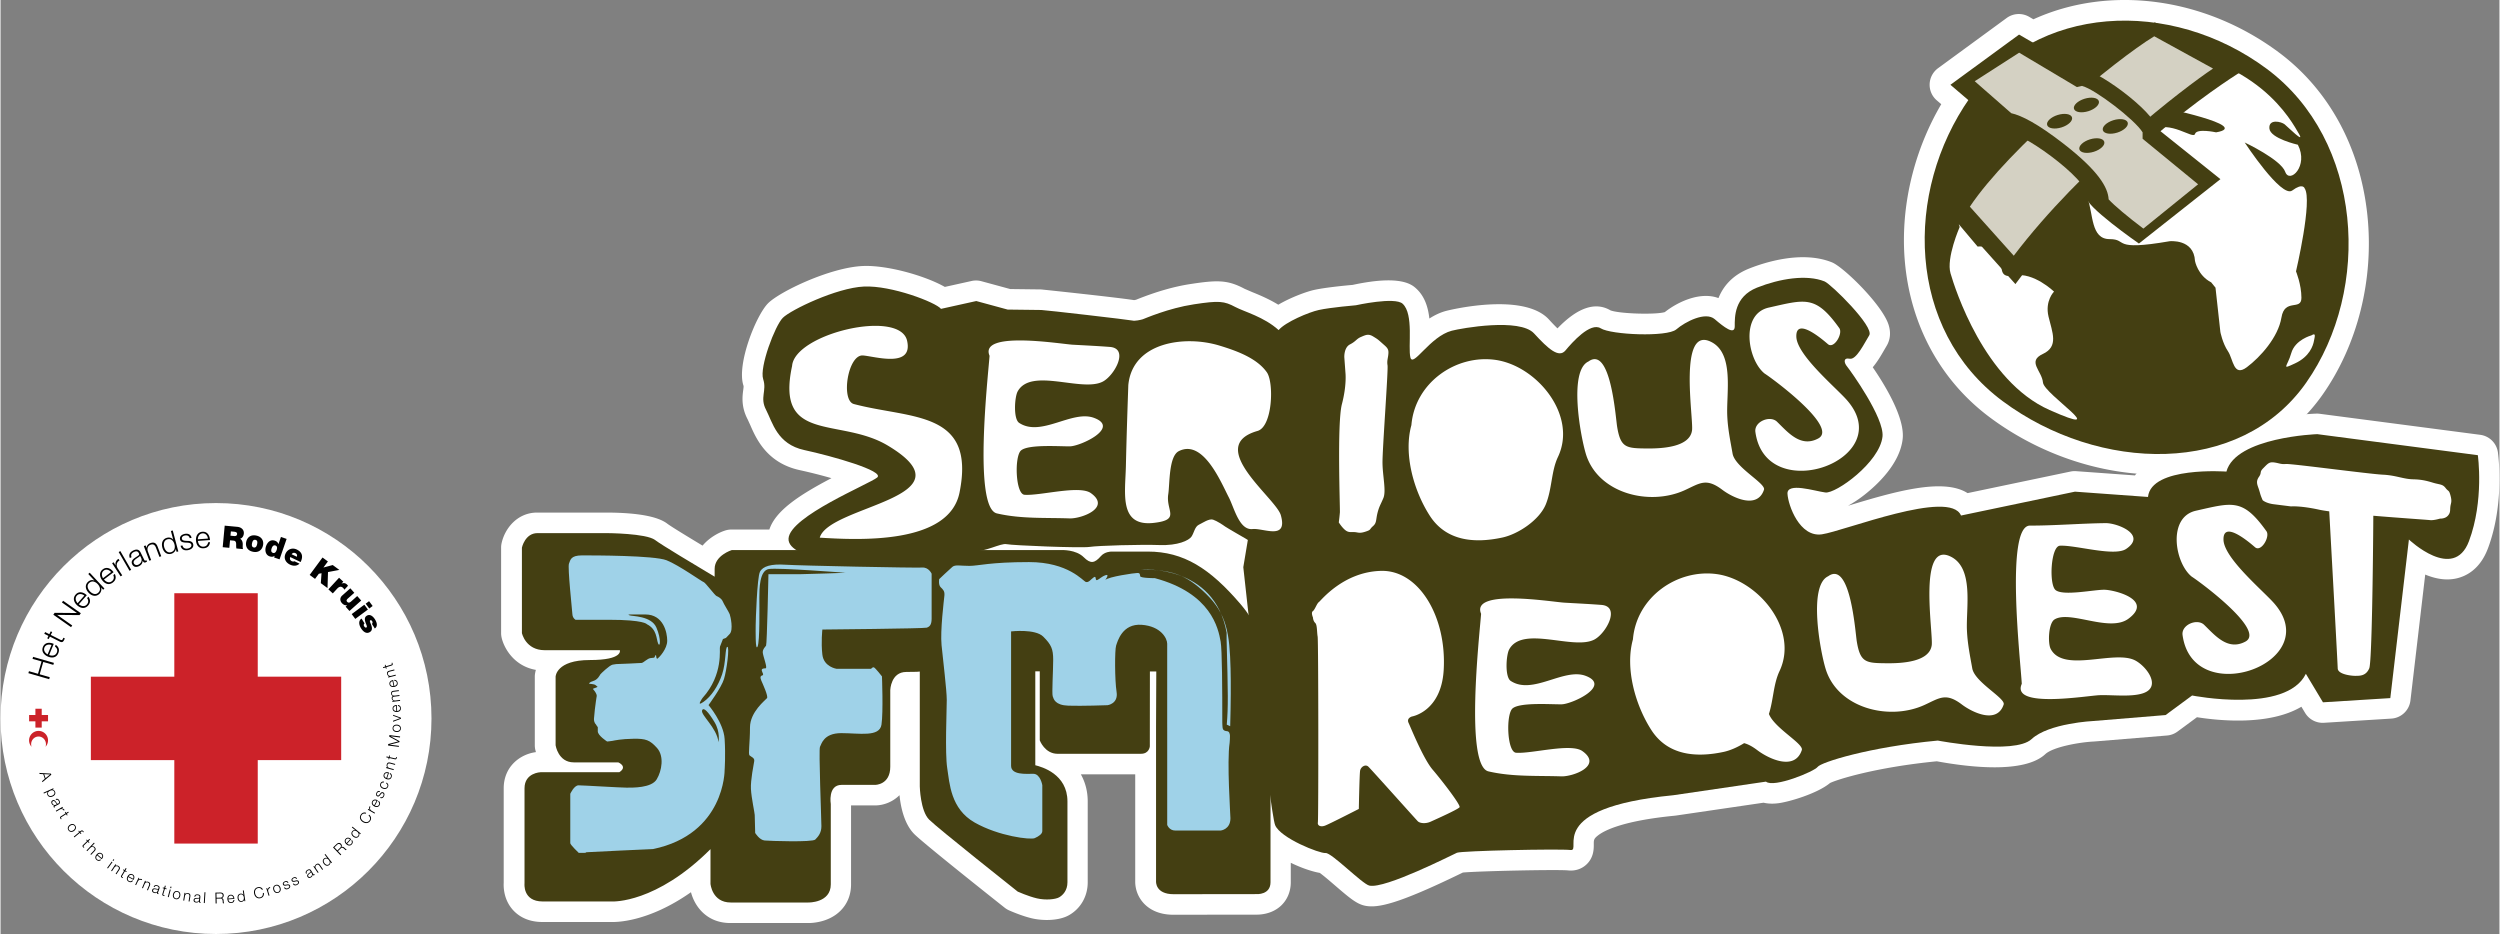
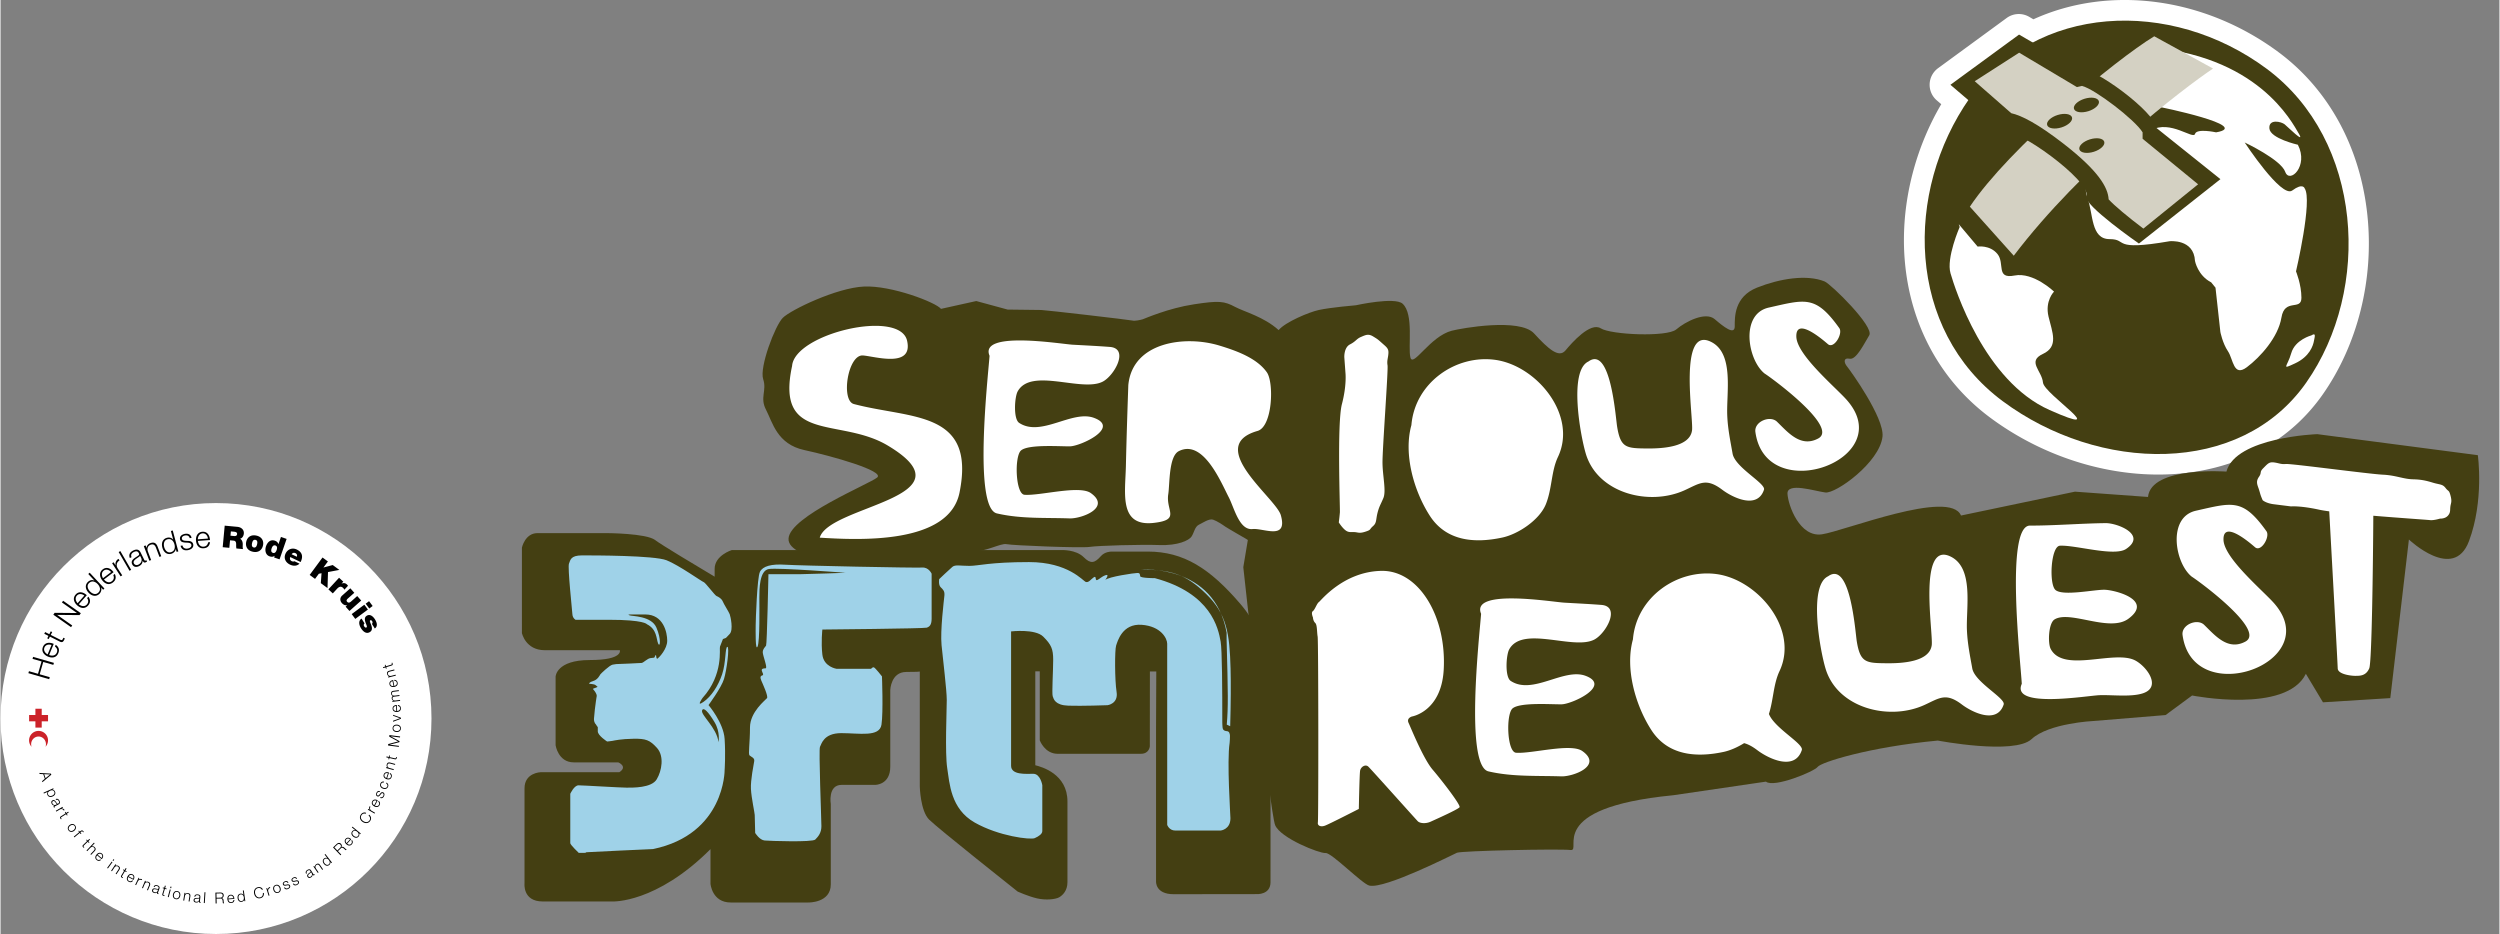
<svg xmlns="http://www.w3.org/2000/svg" width="2500" height="934" viewBox="0 0 545.067 203.727">
  <rect x="0" y="0" width="545.067" height="203.727" fill="#808080" stroke="none" />
  <path d="M93.997 156.727c0-25.954-21.042-46.998-46.998-46.998C21.042 109.729 0 130.772 0 156.727c0 25.96 21.042 46.999 46.999 46.999 25.956 0 46.998-21.039 46.998-46.999z" fill="#fff" />
-   <path fill="#cc2229" d="M56.1 165.799v-.003h18.2v-18.199H56.1v-18.201H37.901V147.6H19.699v18.199h18.202v18.204H56.1v-18.2" />
  <path d="M6.071 146.834l.125-.432 1.971.57.778-2.695-1.97-.568.125-.434 4.537 1.312-.125.435-2.199-.638-.778 2.693 2.198.637-.125.433-4.537-1.313zM10.597 142.874c.565.228 1.365.216 1.671-.525.232-.562.028-1.005-.397-1.324l.158-.384c.647.461.892 1.048.562 1.843-.415 1.002-1.359 1.104-2.258.731-.831-.342-1.495-1.11-1.08-2.112.419-1.017 1.473-1.052 2.346-.654l-1.002 2.425zm.521-2.177c-.589-.221-1.282-.084-1.541.539-.26.629.146 1.205.695 1.504l.846-2.043zM10.638 138.33l.313-.62.312.159-.312.621 2.055 1.037c.242.12.401.156.554-.101.053-.104.103-.217.144-.327l.319.159c-.058.113-.099.226-.154.337-.25.496-.503.583-1.02.316l-2.085-1.052-.268.531-.312-.158.269-.531-.915-.462.187-.372.913.463zM11.51 134.082l.289-.41 4.85.043.009-.008-3.27-2.298.259-.368 3.865 2.716-.289.411-4.851-.045-.008.01 3.27 2.296-.258.368-3.866-2.715zM17.079 131.802c.461.396 1.222.646 1.751.043.401-.456.353-.939.052-1.381l.275-.312c.464.645.504 1.276-.064 1.925-.717.813-1.646.606-2.375-.036-.675-.594-1.054-1.535-.337-2.35.727-.825 1.733-.521 2.432.141l-1.734 1.97zm1.197-1.889c-.485-.398-1.186-.497-1.63.009-.451.513-.252 1.188.169 1.648l1.461-1.657zM22.66 128.373l-.28.262-.442-.475-.01.01c.171.445-.018 1.037-.38 1.377-.76.707-1.695.433-2.354-.274-.657-.706-.867-1.66-.107-2.367.372-.348.911-.498 1.375-.26l.009-.011-1.334-1.432.305-.285 3.218 3.455zm-1.352.916c.648-.603.366-1.361-.117-1.88-.482-.519-1.219-.854-1.868-.247-.581.54-.309 1.309.176 1.826.481.518 1.228.844 1.809.301zM22.563 126.397c.375.48 1.072.874 1.709.387.484-.368.531-.854.323-1.343l.332-.254c.328.725.242 1.354-.442 1.875-.862.657-1.729.271-2.319-.501-.544-.716-.732-1.712.131-2.37.873-.666 1.802-.168 2.355.615l-2.089 1.591zm1.546-1.618c-.396-.486-1.064-.719-1.601-.312-.541.414-.481 1.116-.156 1.65l1.757-1.338zM24.333 122.851l.321-.208.435.673.013-.009c-.122-.574.092-1.099.623-1.41l.228.35c-.655.375-.787 1.123-.402 1.717l.988 1.527-.351.227-1.855-2.867zM25.767 120.413l.36-.21 2.363 4.088-.359.211-2.364-4.089zM28.206 121.718c-.318-.733.032-1.29.733-1.638.54-.266 1.209-.389 1.613.43l.802 1.625c.07.144.183.191.33.117a.389.389 0 0 0 .108-.082l.153.314a1.136 1.136 0 0 1-.23.145c-.379.188-.544.003-.703-.317l-.011.005c-.065.526-.223.886-.809 1.175-.563.275-1.165.227-1.469-.391-.424-.859.397-1.304 1.158-1.797.29-.188.441-.312.274-.65-.247-.505-.672-.45-1.109-.234-.463.229-.702.611-.469 1.115l-.371.183zm2.215-.532l-.011.006c-.005.111-.155.225-.248.292-.58.426-1.371.81-1.075 1.407.185.374.63.442.98.269.568-.28.895-.892.594-1.487l-.24-.487zM31.248 119.115l.391-.148.208.55.013-.002c-.003-.439.326-.861.778-1.03.896-.339 1.347.025 1.634.788l.777 2.055-.39.146-.754-1.992c-.209-.553-.545-.896-1.177-.658-.619.234-.812.846-.588 1.475l.705 1.862-.389.146-1.208-3.192zM38.775 120.279l-.372.099-.167-.626-.013.004c-.058.474-.503.908-.982 1.035-1.003.269-1.698-.416-1.947-1.35-.249-.933.013-1.872 1.017-2.14.492-.132 1.039-.012 1.337.416l.014-.004-.505-1.893.401-.107 1.217 4.566zm-1.624.174c.856-.229.963-1.031.781-1.715-.182-.686-.676-1.326-1.531-1.098-.767.204-.888 1.01-.706 1.693.183.685.689 1.323 1.456 1.12zM41.257 117.39c-.105-.506-.535-.67-1.004-.592-.366.062-.772.277-.699.716.061.364.5.426.793.45l.568.031c.481-.006 1.017.184 1.114.771.123.73-.555 1.135-1.181 1.238-.783.13-1.378-.146-1.582-.958l.411-.067c.125.55.584.769 1.133.676.385-.063.892-.322.812-.793-.065-.393-.453-.461-.841-.49l-.549-.027c-.559-.055-.994-.17-1.089-.743-.114-.687.513-1.06 1.107-1.159.672-.11 1.266.15 1.414.878l-.407.069zM43.056 117.986c.052.604.424 1.315 1.222 1.255.607-.046.91-.426 1.003-.95l.415-.031c-.118.785-.533 1.269-1.393 1.332-1.081.08-1.599-.717-1.671-1.687-.066-.897.321-1.835 1.403-1.916 1.094-.083 1.601.841 1.64 1.802l-2.619.195zm2.177-.514c-.066-.625-.5-1.184-1.173-1.133-.681.052-1.012.672-1.03 1.297l2.203-.164zM48.893 114.656l2.76.259c.823.077 1.492.6 1.409 1.487-.045.488-.316.981-.815 1.113.382.188.585.646.582 1.236-.002.231-.048.793.063 1.022l-1.449-.137a3.414 3.414 0 0 1-.051-.734c.002-.451.007-.924-.565-.978l-.771-.071-.154 1.641-1.448-.137.439-4.701zm1.257 2.191l.757.072c.271.024.644.015.684-.41.028-.295-.122-.481-.675-.534l-.68-.063-.086.935zM55.025 120.345c-1.26-.276-1.644-1.235-1.438-2.167.205-.93.956-1.632 2.215-1.353 1.259.277 1.645 1.229 1.441 2.16-.206.931-.958 1.639-2.218 1.36zm.572-2.589c-.484-.106-.653.353-.731.705-.078.355-.119.849.365.955s.654-.356.733-.713c.078-.355.117-.84-.367-.947zM60.857 122.008l-1.193-.412.123-.354-.013-.006c-.228.154-.495.318-1.101.11-.919-.317-1.05-1.379-.77-2.19.265-.762.877-1.586 1.967-1.21.366.128.642.403.734.745l.014.004.544-1.577 1.237.43-1.542 4.46zm-.9-3.026c-.443-.154-.688.231-.821.612-.133.389-.178.842.266.994.444.152.689-.229.823-.619.131-.379.176-.834-.268-.987zM63.188 121.506c-.139.365-.057.715.312.893.19.093.435.12.602.017l1.104.53c-.562.554-1.358.552-2.062.214-.989-.477-1.455-1.418-.959-2.449.434-.899 1.44-1.318 2.418-.85 1.229.59 1.43 1.53.852 2.733l-2.267-1.088zm1.428-.069a.566.566 0 0 0-.27-.77c-.353-.17-.643-.082-.858.228l1.128.542zM70.229 121.604l1.172.863-.966 1.311.011.007 2.009-.538 1.443 1.064-2.475.467-.107 3.498-1.458-1.078.154-2.168-.587.117-.829 1.121-1.171-.863 2.804-3.801zM73.837 126.021l.924.853-.373.403.009.01c.435-.158.791-.135 1.142.188.098.09.177.19.247.299l-.786.85a1.318 1.318 0 0 0-.321-.413c-.378-.35-.789-.313-1.288.227l-.919.997-.963-.889 2.328-2.525zM76.103 133.268l-.84-.943.326-.29-.008-.011c-.42.047-.787-.097-1.135-.486-.408-.459-.5-1.132.087-1.652l1.76-1.565.872.979-1.346 1.195c-.296.265-.473.482-.217.771.149.166.43.313.841-.05l1.354-1.205.871.978-2.565 2.279zM79.347 131.9l.781 1.052L77.374 135l-.781-1.051 2.754-2.049zm1.079.832l-.782-1.055.738-.547.781 1.051-.737.551zM80.999 136.08a.328.328 0 0 0 .139-.266.45.45 0 0 0-.07-.299c-.098-.157-.243-.314-.435-.196-.083.052-.081.144-.07.222.036.234.276.67.385 1.117.112.445.097.906-.38 1.203-.809.504-1.511-.133-1.95-.84-.429-.688-.621-1.608.12-2.095l.661 1.062a.416.416 0 0 0-.174.295c-.015.088.018.215.103.35.091.146.291.341.459.236.168-.104.159-.232-.073-.805-.382-.938-.327-1.449.173-1.76.736-.46 1.419.213 1.784.799.393.629.689 1.494-.039 1.985l-.633-1.008z" />
  <g>
    <path d="M10.993 168.744l.079.236-1.94 1.633-.078-.229.604-.507-.343-1.019-.786-.037-.077-.228 2.541.151zm-1.474.119l.296.879 1.001-.816-1.297-.063zM11.5 171.94l.079.176-.295.133.002.006c.25-.008.479.15.59.401.213.472-.068.871-.508 1.07-.439.197-.926.145-1.139-.329-.104-.231-.088-.513.099-.692l-.004-.008-.87.393-.086-.188 2.132-.962zm.217.789c-.188-.42-.556-.406-.909-.247-.323.146-.6.438-.418.844.163.362.57.356.895.211.321-.146.595-.447.432-.808zM12.019 174.3c.364-.167.646.002.828.349.139.267.209.6-.195.812l-.804.419c-.07.037-.092.095-.054.168a.203.203 0 0 0 .042.052l-.155.082a.599.599 0 0 1-.075-.113c-.098-.188-.007-.273.151-.355l-.003-.007c-.265-.024-.444-.1-.597-.389-.146-.28-.127-.58.179-.739.425-.223.654.184.911.559.097.144.162.218.33.132.249-.132.217-.344.104-.561-.12-.229-.312-.344-.562-.221l-.1-.188zm.293 1.1l-.003-.004c-.057-.001-.114-.076-.147-.121-.22-.285-.422-.675-.717-.521-.185.098-.214.318-.123.492.147.28.457.438.75.279l.24-.125zM13.522 175.989l.098.164-.346.201.002.007a.632.632 0 0 1 .692.344l-.181.104c-.173-.336-.543-.417-.85-.239l-.784.458-.104-.178 1.473-.861zM14.872 177.226l-.112-.178-.433.274-.16-.251-.147.094.159.251-.985.627c-.248.153-.273.283-.125.52.034.053.072.099.105.151l.15-.096a1.844 1.844 0 0 1-.104-.146c-.072-.132-.015-.189.1-.264l.972-.618.186.295.149-.096-.187-.292.432-.271zM16.044 181.239c-.391.295-.892.319-1.207-.097s-.158-.895.23-1.189c.391-.295.893-.318 1.207.099.317.414.16.89-.23 1.187zm-.85-1.12c-.289.221-.46.6-.218.917.243.318.652.258.942.037s.459-.597.218-.915c-.242-.32-.652-.258-.942-.039zM17.5 181.934l-.216-.261-1.176.981-.133-.159 1.174-.98-.187-.225.135-.112.188.224.118-.101c.225-.189.436-.261.649-.003.037.047.067.085.102.145l-.137.114a.86.86 0 0 0-.085-.13c-.147-.176-.255-.078-.4.038l-.114.098.217.258-.135.113zM19.519 183.133l-.144-.148-.37.354-.207-.216-.126.123.206.214-.842.81c-.213.197-.214.333-.021.531.043.046.088.084.133.131l.129-.123c-.046-.041-.089-.079-.131-.123-.096-.113-.052-.185.045-.277l.83-.797.241.25.126-.12-.24-.252.371-.357zM20.372 183.799l.149.145-.652.688.005.004c.194-.097.458-.04.632.127.348.327.282.611.001.906l-.754.797-.151-.143.733-.773c.201-.214.284-.44.039-.672-.24-.228-.558-.182-.791.056l-.686.724-.151-.145 1.626-1.714zM21.067 186.567c-.192.233-.309.616-.004.875.234.197.476.166.691.011l.159.135c-.317.239-.635.267-.964-.011-.414-.351-.32-.817-.007-1.188.291-.345.756-.544 1.171-.194.421.354.278.861-.045 1.218l-1.001-.846zm.957.579c.195-.247.236-.6-.021-.815-.262-.221-.598-.114-.823.104l.844.711zM24.248 187.929l.169.124-1 1.382-.168-.12.999-1.386zm.384-.528l.169.122-.196.271-.168-.123.195-.27zM25.058 188.51l.174.117-.161.244.004.005c.178-.13.444-.119.646.015.399.266.382.556.158.894l-.607.916-.173-.115.588-.889c.163-.244.206-.482-.075-.668-.276-.182-.581-.083-.771.191l-.55.829-.174-.115.941-1.424zM27.221 189.891l.299.18-.089.149-.298-.18-.59.989c-.07.115-.095.193.029.279.051.029.104.058.159.083l-.092.152c-.054-.033-.108-.057-.162-.09-.239-.141-.273-.271-.123-.52l.6-1.003-.257-.15.092-.151.254.152.263-.44.18.108-.265.442zM27.855 191.308c-.141.27-.174.669.178.856.27.144.499.063.68-.132l.184.099c-.261.298-.564.392-.944.188-.479-.256-.482-.731-.254-1.161.213-.395.629-.688 1.105-.432.484.26.45.784.209 1.199l-1.158-.617zm1.057.369c.141-.282.106-.636-.192-.794-.299-.16-.605.014-.782.271l.974.523zM30.106 191.448l.172.083-.172.361.005.003a.634.634 0 0 1 .765-.104l-.089.188c-.332-.181-.685-.04-.838.279l-.39.82-.188-.09.735-1.54zM31.515 192.104l.192.082-.113.271.004.001c.15-.16.414-.199.637-.106.442.185.479.472.324.849l-.423 1.014-.191-.08.408-.981c.114-.273.111-.514-.2-.645-.305-.128-.586.026-.719.333l-.383.919-.193-.077.657-1.58zM33.396 193.429c.15-.369.474-.438.84-.31.284.101.563.295.411.726l-.301.856c-.026.073-.003.131.075.159a.267.267 0 0 0 .065.008l-.059.165a.6.6 0 0 1-.132-.032c-.2-.069-.192-.192-.132-.36l-.007-.001c-.211.158-.393.228-.701.118-.295-.104-.487-.337-.374-.662.158-.449.604-.312 1.046-.213.168.037.267.05.329-.129.094-.265-.073-.396-.305-.479-.242-.086-.464-.037-.562.223l-.193-.069zm.964.605h-.007c-.041.037-.134.022-.188.013-.355-.058-.77-.207-.88.108-.069.197.062.379.247.443.301.105.632.01.739-.309l.089-.255zM35.896 193.713l.334.101-.051.167-.332-.101-.334 1.103c-.039.13-.043.213.096.265.059.018.115.03.174.043l-.051.17c-.06-.019-.119-.028-.179-.048-.266-.08-.33-.196-.243-.474l.337-1.117-.285-.087.052-.168.284.086.148-.49.199.062-.149.488zM36.917 194.003l.201.057-.442 1.646-.202-.055.443-1.648zm.17-.632l.201.056-.086.32-.202-.053.087-.323zM39.189 195.427c-.106.479-.475.818-.983.705-.511-.113-.697-.58-.592-1.057.108-.479.476-.82.985-.705.51.113.698.578.59 1.057zm-1.371-.307c-.081.354.034.752.426.841.39.086.663-.225.742-.579.08-.354-.033-.754-.425-.841-.39-.089-.663.224-.743.579zM39.851 196.421l.205.032.161-.98c.061-.329.296-.546.623-.492.333.055.392.288.344.579l-.172 1.05.206.035.177-1.084c.066-.4-.037-.675-.511-.75-.237-.039-.485.062-.594.25l-.006-.001.047-.29-.206-.032-.274 1.683zM42.469 195.609c.036-.274.238-.373.496-.348.244.026.436.115.408.396-.021.188-.119.2-.291.201-.453.007-.919-.026-.97.452-.034.341.205.521.518.555.326.035.486-.075.655-.278h.006c-.019.178.002.298.213.321a.617.617 0 0 0 .136 0l.02-.175a.158.158 0 0 1-.066.007c-.083-.008-.118-.059-.109-.138l.096-.901c.048-.453-.269-.58-.567-.612-.389-.038-.688.104-.748.498l.203.022zm.843.615c-.031.333-.332.504-.646.471-.194-.022-.366-.168-.345-.375.035-.333.473-.283.831-.311.058-.002.151-.01.183-.058l.007.001-.03.272zM44.484 194.611l.208.014-.151 2.356-.207-.015.15-2.355zM46.864 194.705l1.082-.021c.391-.009.722.176.73.602.005.297-.146.544-.448.611v.006c.31.033.402.244.423.524.014.161.021.482.122.602l-.249.007c-.058-.092-.062-.269-.069-.367-.026-.329-.061-.696-.486-.672l-.854.019.021 1.047-.227.006-.045-2.364zm.247 1.116l.841-.018c.273-.006.505-.183.5-.47-.007-.289-.182-.468-.52-.46l-.839.017.018.931zM51.001 196.062c-.022-.479-.279-.94-.826-.895-.541.045-.73.516-.694.964.04.483.304.88.843.835.43-.034.635-.276.691-.671l-.208.02c-.044.26-.193.452-.497.477-.398.035-.587-.317-.615-.621l1.306-.109zm-1.322-.066c.008-.312.17-.625.511-.652.335-.027.555.249.59.562l-1.101.09zM53.386 196.55l-.19.025-.045-.318h-.007c-.058.232-.304.422-.55.456-.514.073-.818-.308-.888-.786-.067-.479.118-.928.633-1.002.251-.034.516.058.639.286l.006-.001-.138-.969.207-.028.333 2.337zm-.817-.011c.439-.062.54-.454.49-.806-.05-.351-.256-.697-.695-.633-.393.053-.5.445-.45.797.049.35.263.698.655.642zM57.219 194.038c-.177-.468-.671-.621-1.104-.515-.722.179-.941.835-.787 1.461.154.627.655 1.105 1.377.93.535-.134.804-.58.726-1.157l-.218.054c.059.418-.129.812-.556.918-.604.148-.987-.294-1.11-.796-.123-.5.008-1.072.615-1.222a.715.715 0 0 1 .84.383l.217-.056zM58.463 195.383l.2-.062-.267-.869c-.104-.337.062-.68.428-.77l-.061-.199a.63.63 0 0 0-.494.594h-.005l-.117-.382-.185.057.501 1.631zM59.984 193.036c-.492.175-.62.661-.456 1.122.165.461.571.755 1.063.579s.621-.66.457-1.122-.571-.756-1.064-.579zm.06.166c.376-.135.685.142.807.482.123.343.058.753-.318.887-.377.135-.687-.14-.808-.483-.123-.343-.059-.753.319-.886zM62.8 192.51c-.156-.336-.476-.395-.79-.264-.276.118-.539.372-.405.692.114.267.338.272.616.234l.27-.05c.191-.031.389-.041.466.144.092.219-.125.402-.306.479-.256.107-.504.056-.628-.199l-.191.081c.192.372.515.438.88.283.292-.122.576-.396.432-.737-.115-.274-.397-.307-.631-.247l-.28.051c-.146.021-.366.042-.438-.13-.086-.203.086-.354.258-.427.219-.094.447-.062.556.172l.191-.082zM64.488 191.716c-.122-.225-.35-.243-.564-.139-.167.079-.331.24-.234.44.081.166.301.133.443.104l.276-.063c.231-.07.516-.055.646.215.161.332-.106.619-.393.759-.357.172-.684.125-.895-.234l.188-.094c.138.246.389.288.639.165.175-.083.382-.279.278-.495-.085-.177-.282-.156-.473-.115l-.266.063c-.277.051-.501.058-.628-.204-.151-.312.098-.578.369-.711.307-.148.629-.105.802.223l-.188.086zM66.64 190.591c-.19-.352-.038-.646.297-.847.258-.154.587-.245.822.146l.467.776c.04.066.098.086.169.044a.166.166 0 0 0 .049-.045l.093.149a.563.563 0 0 1-.11.082c-.182.108-.271.022-.363-.129l-.006.004c-.01.264-.073.448-.354.617-.27.162-.57.162-.748-.133-.247-.411.144-.665.502-.941.137-.105.208-.176.109-.337-.145-.241-.354-.197-.562-.069-.222.132-.324.332-.187.574l-.178.109zm1.082-.358l-.005.004c.002.057-.068.117-.112.155-.27.234-.648.46-.477.747.106.178.333.19.5.094.271-.168.409-.483.233-.769l-.139-.231zM68.232 188.996l.172-.118.166.242.007-.004c-.053-.213.058-.455.257-.591.396-.272.657-.146.887.189l.619.906-.172.118-.601-.879c-.167-.244-.371-.372-.649-.183-.273.187-.295.506-.112.785l.562.823-.172.117-.964-1.405zM72.296 188.146l-.152.119-.198-.259-.006.003c.065.23-.055.519-.252.669-.41.318-.864.14-1.159-.243-.295-.382-.356-.865.054-1.184.202-.156.476-.206.697-.067l.005-.004-.6-.774.164-.127 1.447 1.867zm-.715.394c.35-.271.242-.662.026-.94-.217-.281-.567-.479-.919-.209-.312.242-.212.638.003.917.219.28.576.475.89.232zM72.523 184.847l.784-.743c.284-.271.65-.359.945-.051.205.216.26.5.082.754l.004.005c.25-.185.461-.094.667.1.119.112.342.347.497.364l-.181.171c-.104-.027-.225-.155-.299-.223-.241-.228-.513-.475-.812-.169l-.618.589.722.76-.162.155-1.629-1.712zm.935.658l.608-.578c.2-.189.25-.477.054-.686-.199-.208-.449-.221-.693.012l-.609.578.64.674zM75.599 184.019c.228.205.604.338.875.044.207-.224.188-.466.044-.688l.143-.152c.222.328.234.646-.058.962-.369.396-.83.28-1.187-.05-.33-.307-.506-.78-.14-1.179.373-.402.874-.237 1.214.103l-.891.96zm.622-.93c-.236-.205-.584-.262-.814-.016-.23.25-.142.591.064.827l.75-.811zM78.582 181.809l-.124.148-.249-.206-.004.005c.113.209.06.516-.1.706-.33.402-.812.326-1.183.02-.374-.308-.541-.767-.21-1.166.163-.196.418-.307.665-.221l.004-.005-.756-.622.133-.16 1.824 1.501zm-.611.543c.282-.344.092-.699-.181-.926-.273-.225-.66-.342-.943 0-.251.308-.066.671.207.895.273.225.665.337.917.031zM79.628 177.503a.713.713 0 0 0-.877.286c-.348.521-.058 1.028.372 1.315.429.285 1.011.354 1.355-.165.243-.364.116-.783-.21-1.053l.124-.188c.447.373.553.885.247 1.344-.412.621-1.104.604-1.642.247-.538-.356-.819-.989-.407-1.607.248-.373.716-.594 1.162-.367l-.124.188zM81.579 177.465l.104-.181-.784-.461c-.305-.18-.414-.542-.206-.858l-.18-.104a.63.63 0 0 0 .038.771l-.003.004-.345-.201-.099.165 1.475.865zM81.655 175.733c.271.139.669.172.857-.183.143-.271.062-.5-.135-.68l.098-.183c.299.261.395.562.192.942-.254.479-.729.484-1.158.259-.398-.212-.691-.625-.438-1.104.259-.484.783-.453 1.199-.213l-.615 1.162zm.364-1.058c-.283-.139-.634-.104-.793.194-.159.3.015.606.274.781l.519-.975zM82.672 172.766c-.237-.1-.427.032-.526.249-.078.168-.104.397.098.487.168.08.317-.086.409-.199l.174-.226c.134-.2.363-.367.633-.242.337.155.312.548.179.836-.167.361-.449.53-.841.383l.088-.188c.261.104.479-.023.598-.275.082-.177.119-.461-.098-.561-.181-.083-.318.058-.439.21l-.167.218c-.18.214-.35.362-.613.239-.314-.146-.291-.511-.165-.783.142-.31.419-.479.76-.337l-.09.189zM83.573 170.697c-.257-.042-.459.045-.56.297-.148.372.117.69.455.826.337.133.749.085.896-.287.096-.238-.014-.512-.268-.643l.077-.191c.36.203.495.545.354.896-.192.487-.684.599-1.138.416-.455-.18-.733-.597-.54-1.084.135-.337.42-.525.8-.425l-.076.195zM84.314 169.765c.289.094.688.06.815-.319.097-.289-.021-.504-.245-.648l.067-.195c.338.208.479.491.344.898-.174.516-.641.599-1.102.444-.427-.143-.783-.503-.611-1.018.174-.521.697-.576 1.146-.407l-.414 1.245zm.185-1.103c-.303-.09-.644.001-.75.321-.108.32.113.595.397.726l.353-1.047zM84.081 167.527l.054-.2.284.077.002-.006c-.178-.127-.252-.384-.189-.618.126-.462.408-.536.8-.43l1.06.29-.055.2-1.026-.28c-.286-.076-.524-.043-.612.282-.088.319.103.577.423.673l.961.262-.055.201-1.647-.451zM84.696 165.108l.076-.339.172.039-.078.338 1.124.252c.133.029.215.028.257-.115.013-.058.022-.117.027-.176l.175.039c-.013.062-.02.121-.032.182-.062.271-.172.344-.457.279l-1.14-.257-.064.29-.171-.039.064-.29-.501-.112.046-.203.502.112zM84.523 162.609l.042-.326 2.157-.549-1.951-1.068.042-.328 2.342.297-.027.225-2.023-.258-.002.008 1.924 1.058-.026.209-2.126.547v.006l2.023.26-.027.222-2.348-.303zM86.462 158.061c.486.023.885.334.856.854-.027.521-.457.781-.944.756-.489-.026-.888-.332-.859-.854.029-.522.457-.783.947-.756zm-.076 1.402c.363.021.736-.159.758-.558s-.331-.616-.694-.638c-.362-.021-.736.159-.759.56-.022.399.33.617.695.636zM87.329 156.777v-.224l-1.708-.634v.214l1.499.528v.007l-1.498.539v.229l1.707-.659zM86.429 153.775c-.48.01-.947.255-.916.803.029.541.495.744.944.719.485-.024.889-.276.858-.817-.023-.431-.26-.644-.651-.709l.011.209c.262.049.45.205.466.51.023.399-.335.578-.638.598l-.074-1.313zm-.103 1.322c-.312-.018-.619-.188-.64-.527-.018-.337.266-.548.578-.575l.062 1.102zM87.161 152.878l-.027-.207-.945.12c-.354.041-.642-.067-.687-.426-.033-.264.145-.383.375-.408l1.147-.146-.024-.206-.958.12c-.314.04-.623-.023-.669-.384-.038-.294.101-.419.379-.451l1.139-.146-.026-.207-1.148.146c-.4.051-.569.266-.522.636a.578.578 0 0 0 .399.497c-.215.09-.297.305-.271.526.035.271.188.43.406.513l.001.01-.287.037.025.189 1.693-.213zM85.887 149.619c.297-.061.625-.291.548-.683-.059-.297-.267-.426-.533-.44l-.041-.205c.397.013.662.189.746.611.104.533-.26.838-.735.932-.442.088-.931-.047-1.036-.58-.107-.539.32-.846.796-.922l.255 1.287zm-.387-1.049c-.307.07-.558.317-.491.649.064.333.395.459.705.435l-.214-1.084zM84.573 147.793l-.052-.201.284-.073-.001-.007c-.217-.021-.409-.209-.469-.441-.121-.464.086-.667.48-.77l1.062-.274.053.201-1.032.266c-.285.074-.476.223-.391.549.083.32.375.45.7.375l.964-.25.052.201-1.65.424zM83.907 145.381l-.102-.334.167-.051.104.332 1.1-.337c.13-.04.2-.082.166-.227a2.105 2.105 0 0 0-.062-.169l.172-.052c.018.06.042.114.06.174.081.267.021.386-.259.466l-1.115.344.087.284-.167.054-.087-.287-.49.15-.062-.198.488-.149z" />
  </g>
  <g fill="#cc2229">
    <path d="M6.673 162.334c0-.93.724-1.682 1.617-1.682.89 0 1.613.752 1.613 1.682 0 .195-.03.384-.092.558a2.067 2.067 0 1 0-3.049-.007 1.762 1.762 0 0 1-.089-.551zM8.979 157.336h1.379v-1.377H8.979v-1.374H7.602v1.374H6.227v1.377h1.375v1.375h1.377z" />
  </g>
  <g fill="#fff">
-     <path d="M381.42 58.572c-3.816 1.523-5.732 4.025-6.701 6.45-3.899-1.462-8.76.726-11.705 3.056-2.039.609-10.019.36-11.904-.398l.254.137c-3.352-2.112-7.307-.818-11.764 3.812a44.967 44.967 0 0 1-1.848-1.925c-5.613-6.153-22.207-1.95-22.373-1.907-1.359.352-2.603.96-3.721 1.683-.277-2.451-1.003-4.822-2.852-6.524-.913-.845-3.362-3.08-13.86-.816-1.151.102-5.84.531-8.416 1.1-1.528.332-4.975 1.551-7.829 3.225-2-1.225-3.994-2.068-5.597-2.715l-1.736-.746c-3.663-1.941-5.812-1.971-11.822-1.049-3.57.541-7.527 1.679-11.753 3.382l-.11.043a4.232 4.232 0 0 1-.44.084c-4.024-.627-20.18-2.331-20.291-2.331l-6.715-.084-6.287-1.71a4.466 4.466 0 0 0-2.146-.05l-5.834 1.294c-4.479-2.533-12.766-4.797-17.905-4.56-7.161.329-18.083 5.574-20.635 8.112-2.609 2.584-6.924 13.334-5.386 17.974.047.146.04.295-.052.986-.179 1.356-.479 3.625.966 6.377l.575 1.258c1.261 2.891 3.604 8.271 10.808 9.821a109.44 109.44 0 0 1 6.897 1.748c-6.97 3.654-12.198 7.076-13.542 11.203h-8.265a4.52 4.52 0 0 0-1.331.201c-1.465.457-3.494 1.551-4.974 3.309-3.305-1.988-6.912-4.188-7.694-4.786-2.07-1.585-6.517-2.398-13.218-2.423h-15.159c-4.351 0-7.078 3.476-7.771 6.704a4.49 4.49 0 0 0-.101.938v18.647c0 .312.033.624.099.93.476 2.242 2.646 6.25 7.481 7.097-.201.731-.227 1.247-.229 1.326a6.351 6.351 0 0 0-.002.137v14.978c0 .223.017.447.05.67.042.274.125.551.194.825-3.542.47-7.026 3.22-7.026 7.883v20.617c-.006.12-.013.255-.013.414 0 1.244.27 3.55 2.003 5.492 1.077 1.208 3.069 2.647 6.444 2.647h15.256c-.07 0-.142-.002-.214-.005.94.045 7.982.103 17.37-6.491.812 3.104 3.438 6.723 8.608 6.723h16.948l-.103-.001c.72.018 4.451-.031 7.097-2.618 1.549-1.513 2.367-3.524 2.367-5.816v-17.218h5.219c1.909 0 3.874-.769 5.351-2.235.242 2.433.979 6.242 3.232 8.495 2.001 2.005 16.771 13.724 19.71 16.052.29.229.607.423.944.573.271.122 2.718 1.208 4.993 1.744 2.353.556 5.896.572 8.112-.7 2.544-1.454 4.062-4.133 4.062-7.162v-17.632c0-2.188-.527-4.178-1.495-5.913l11.857-.002v23.32a6.942 6.942 0 0 0 1.848 4.795c1.056 1.146 3.037 2.51 6.472 2.51l18.099-.025a5.75 5.75 0 0 1-.32-.009c.562.037 3.48.13 5.691-1.932 1.379-1.287 2.141-3.109 2.141-5.131v-4.238c2.299 1.125 4.627 1.908 6.322 2.207.783.551 2.335 1.889 3.312 2.729 3.223 2.775 4.72 4.021 6.473 4.411 2.774.624 7.258-.33 20.996-7.008l.431-.208c3.458-.329 20.732-.695 22.969-.467 1.477.157 2.868-.278 3.919-1.229 1.586-1.431 1.668-3.271 1.668-4.275l-.001-.36c0-.804.061-1.102.953-1.789 1.469-1.133 5.597-3.199 16.754-4.286a4.52 4.52 0 0 0 .215-.026l19.108-2.804c1.389.33 2.676.187 3.234.114 2.354-.297 8.53-2.119 11.262-4.405 1.513-.756 9.992-3.44 23.294-4.741 7.163 1.315 19.087 2.702 23.668-1.558 1.659-1.545 7.28-2.598 10.702-2.763a3.62 3.62 0 0 0 .155-.012l15.691-1.291a4.46 4.46 0 0 0 2.289-.858l4.246-3.131c4.979.789 15.813 1.844 22.778-2.289l.806 1.339a4.47 4.47 0 0 0 4.119 2.165l14.69-.914a4.482 4.482 0 0 0 4.17-3.949l3.223-27.467c2.094.868 4.453 1.377 6.828.836 2.188-.499 5.148-2.038 6.845-6.527 3.711-9.855 2.243-20.534 2.18-20.984a4.48 4.48 0 0 0-3.853-3.809l-35.03-4.588a4.68 4.68 0 0 0-.74-.035c-3.08.109-17.021.994-22.305 8.065-4.922-.042-13.582.629-17.245 5.417-4.032-.291-12.812-.928-12.812-.928a4.471 4.471 0 0 0-1.242.083l-22.451 4.703c-5.375-3.43-16.205-.231-26.08 2.759a26.54 26.54 0 0 0 3.613-2.406c2.848-2.238 7.711-6.797 8.311-12.168.03-.252.043-.51.043-.775 0-4.559-3.979-11.091-6.567-14.86.98-1.163 1.772-2.506 2.419-3.631l.583-.996a5.19 5.19 0 0 0 .76-2.738c0-.583-.093-1.235-.324-1.948-1.436-4.396-9.824-12.557-12.324-13.567-6.574-2.658-14.821.054-18.064 1.342zm-173.588 5.264c.02.018.04.031.058.049-.018-.018-.039-.032-.058-.049zm39.793 1.568l-.067.024c.055-.021.06-.024.067-.024zm-129.891 107.51h.097-.097zm41.544 19.81v.061-.061zm-40.581.248v.004l-.016.209.016-.213zm268.188-26.505c.291.104.648.279 1.016.584-.305-.255-.662-.42-1.016-.584zm-112.66 24.083c-.031-.001-.062 0-.096-.003.039 0 .073.003.096.003zm-17.768 1.802c0 .072-.003.147-.011.229.008-.078.008-.153.011-.229zm86.428-11.405c-.015-.002-.179-.005-.422-.01.141 0 .283-.005.422.01zm-54.483 9.547c.395.044.743.055 1.024.024a3.789 3.789 0 0 1-1.024-.024z" />
    <path d="M273.806 128.854zm-14.544-18.374c-.005.004-.002.001 0 0zM443.413 4.209l-.933-.543a4.482 4.482 0 0 0-4.897.257l-14.972 10.955a4.498 4.498 0 0 0-1.834 3.448l-.002.168c0 1.309.57 2.553 1.57 3.406 0 0 .604.519.967.827-5.27 8.988-8.143 19.423-8.143 29.635 0 1.521.062 3.038.192 4.543 1.194 14.016 7.805 26.154 18.611 34.182 13.17 9.785 29.945 14.189 44.875 11.779 11.707-1.889 21.277-7.708 27.67-16.822 7.65-10.91 11.202-25.16 9.744-39.094-1.549-14.8-8.418-27.422-19.344-35.54-16.2-12.033-36.916-14.744-53.504-7.201z" />
  </g>
  <g>
    <path d="M427.62 112.45l24.858-5.208 15.928 1.154c.697-6.738 17.104-5.531 17.104-5.531 2.047-7.542 19.813-8.168 19.813-8.168l35.029 4.587s1.408 9.877-1.94 18.77c-3.354 8.896-13.094-.376-13.094-.376l-4.058 34.595-14.688.915-3.729-6.215c-4.311 8.793-24.812 4.729-24.812 4.729l-5.789 4.268-15.688 1.291s-9.78.453-13.543 3.957c-3.764 3.5-20.457.318-20.457.318-14.968 1.401-25.492 4.742-26.207 5.744-.719.996-9.555 4.643-11.268 3.211l-20.235 2.969c-28.513 2.782-19.677 12.235-22.383 11.944-2.708-.287-23.786.17-24.782.6-.994.426-15.688 7.936-19.111 7.166-1.551-.347-8.268-7.245-9.549-7.104-1.283.132-9.877-3.254-11.01-6.104-1.141-2.852-6.936-56.248-6.936-56.248l.989-5.932c-.27-.172-.466-.293-.466-.293s-3.983-2.288-4.486-2.639c-.491-.359-1.772-1.213-2.634-1.502-.85-.287-2.272.711-3.131 1.127-.858.438-1.003 1.719-1.57 2.571-.573.845-2.994 1.991-6.989 1.842-3.992-.146-13.393.115-15.249.406-1.853.282-16.81-.318-18.093-.598-1.285-.284-4.617 1.76-7.75 1.619-3.141-.148-13.489 2.469-18.339 2.9-4.842.411-21.769-.906-21.477-5.75.291-4.845 17.623-11.886 19.339-13.313 1.713-1.422-9.898-4.683-15.883-5.981-5.979-1.287-6.943-6.066-8.358-8.78-1.42-2.709.218-4.128-.629-6.692-.851-2.567 2.575-11.683 4.296-13.386 1.712-1.705 11.694-6.539 17.682-6.812 5.984-.277 15.669 3.44 16.81 4.869l7.692-1.707 6.839 1.86s6.557.084 7.34.092c.781 0 19.371 2.159 19.876 2.301.499.147 1.841-.135 2.271-.28.427-.144 5.562-2.41 11.125-3.254 5.55-.849 6.622-.707 9.046.578 1.982 1.053 6.247 2.139 9.456 5.04 1.482-1.765 6.617-3.917 8.769-4.385 2.57-.566 8.08-1.031 8.08-1.031s8.514-1.887 10.201-.33c2.481 2.284 1.125 9.435 1.693 11.715.562 2.285 4.274-4.602 9.031-5.834 2.099-.541 14.82-2.831 17.944.596 3.137 3.426 5.412 5.424 6.844 3.714 1.424-1.709 5.424-6.26 7.699-4.827 2.272 1.42 14.469 1.939 16.474.234 2.001-1.707 6.382-3.953 8.383-2.238 1.992 1.711 4.367 3.564 4.37 1.575-.003-2.002-.133-6.459 4.86-8.452 4.989-1.982 10.849-2.92 14.729-1.354 1.43.578 10.901 9.899 9.75 11.754-1.138 1.853-2.831 5.394-4.262 5.108-1.426-.285-1.286.854-.569 1.705.701.862 8.176 11.225 7.72 15.299-.63 5.619-10.17 12.463-12.455 12.174-2.276-.291-8.4-2.293-8.27.271.143 2.562 2.668 9.562 7.507 8.854 4.854-.704 27.93-9.942 30.342-4.098" fill="#443f12" />
    <path d="M186.132 88.131c-2.888-.765-1.319-10.853 1.99-10.597 2.631.209 10.979 2.812 9.616-3.209-1.583-6.998-24.543-1.546-25.084 5.497-3.67 17.028 10.446 11.111 20.881 17.368 19.032 11.408-12.836 13.001-14.848 20.085 8.332.513 28.182 1.575 30.484-9.828 3.625-17.972-10.57-16.022-23.039-19.316M237.804 107.547c-2.519-1.772-11.07.631-14.457.377-1.981-.157-2.233-8.417-.751-9.674 1.642-1.385 8.542-.852 10.682-.893 2.311-.049 10.951-4.061 5.258-6.198-4.779-1.812-11.564 4.245-16.349 1.086-1.314-.854-1-5.655-.333-6.862 2.916-5.294 13.924.192 18.522-2.121 2.563-1.292 5.887-7.267 1.571-7.59-2.708-.207-5.411-.335-8.125-.485-2.699-.172-20.415-3.097-18.097 2.425-.358 4.744-3.557 33.172 1.597 34.374 5.227 1.223 10.565.901 15.875 1.09 2.561.086 9.118-2.332 4.607-5.529M463.639 119.734c4.592-3.088-1.91-5.658-4.474-5.627-5.309.059-11.141.547-16.507.539-5.438-.013-2.034 29.75-1.782 34.509-2.444 5.461 14.268 2.577 16.968 2.48 2.714-.096 6.877.441 9.456-.41 4.12-1.367.876-5.798-1.655-7.153-4.537-2.409-15.676 2.82-18.467-2.541-.642-1.229-.496-5.578.84-6.415 3.377-2.081 12.001 2.888 16.113-.153 5.514-4.076-2.812-6.229-5.111-6.321-2.135-.095-9.182 1.467-10.801.037-1.443-1.287-1.006-9.546.981-9.646 3.39-.181 11.888 2.43 14.439.701M345.02 163.822c-2.518-1.787-11.07.629-14.451.369-1.985-.15-2.235-8.411-.76-9.672 1.646-1.379 8.549-.851 10.691-.89 2.3-.046 10.939-4.062 5.246-6.209-4.771-1.803-11.554 4.254-16.341 1.108-1.317-.862-1.004-5.667-.336-6.878 2.914-5.297 13.926.194 18.523-2.121 2.562-1.289 5.891-7.258 1.576-7.584-2.713-.207-5.412-.336-8.131-.494-2.7-.174-20.412-3.087-18.095 2.438-.362 4.742-3.559 33.16 1.601 34.367 5.224 1.218 10.566.906 15.869 1.086 2.563.096 9.128-2.32 4.608-5.52M327.557 117.254c3.518-.752 8.143-3.862 9.516-7.283 1.367-3.399 1.154-7.18 2.636-10.305 4.301-9.097-4.625-19.897-13.646-21.168-8.6-1.21-17.555 4.971-18.324 14.231-1.76 6.35.543 14.377 4.013 19.764 3.586 5.562 9.775 6.058 15.805 4.761M291.901 113.95s.693 1.116 1.429 1.694c.729.582 1.262.364 2.03.422.779.053 1.011.34 2.343-.094 1.323-.429.805-.457 1.639-1.191.83-.719.619-1.272.981-2.818.393-1.557.665-1.793 1.307-3.338.634-1.533-.163-4.76-.196-7.654-.035-2.898 1.269-20.203 1.1-21.27-.176-1.071.128-1.576.188-2.617.078-1.063-.4-1.36-1.373-2.226-.963-.86-.963-.86-1.945-1.461-1.006-.611-1.534-.387-2.6.072-1.076.441-1.123.967-2.461 1.652-1.346.687-1.24 2.806-1.24 2.806l.254 3.446s.299 2.668-.781 6.796c-1.084 4.142-.37 22.845-.438 23.629a44.69 44.69 0 0 1-.237 2.152M384.645 106.816c.461-1.363-6.33-4.849-6.852-7.885-.494-2.82-1.029-5.324-1.158-8.244-.227-4.935 1.566-13.601-3.538-16.119-7.204-3.593-3.802 16.666-4.146 19.297-.479 3.688-6.542 3.985-9.808 3.96-4.506-.046-5.767-.091-6.524-4.719-.345-2.022-1.388-17.777-6.261-14.257-4.326 1.993-1.789 16.071-.576 20.124 2.58 8.626 13.845 11.501 21.605 7.938 3.302-1.518 4.652-2.743 8.2-.051 2.244 1.684 7.615 4.309 9.058-.044M436.926 153.67c.463-1.375-6.318-4.848-6.851-7.89-.504-2.827-1.024-5.319-1.158-8.241-.233-4.938 1.576-13.602-3.536-16.127-7.213-3.585-3.8 16.668-4.144 19.307-.48 3.691-6.545 3.984-9.812 3.953-4.497-.043-5.762-.087-6.53-4.725-.337-2.019-1.375-17.771-6.251-14.253-4.331 2-1.794 16.079-.575 20.126 2.576 8.629 13.838 11.502 21.601 7.938 3.304-1.52 4.657-2.752 8.194-.049 2.25 1.686 7.619 4.306 9.062-.039M385.722 155.729c.997-3.128.966-6.487 2.304-9.328 4.301-9.094-4.631-19.892-13.645-21.168-8.599-1.203-17.558 4.975-18.323 14.234-1.757 6.349.539 14.374 4.017 19.768 3.584 5.563 9.772 6.061 15.802 4.765 1.395-.305 2.963-.989 4.434-1.9.835.215 1.756.684 2.897 1.547 2.396 1.815 8.14 4.612 9.688-.037.462-1.384-5.972-4.775-7.174-7.881zM534.403 108.137c-.356-1.347-.422-.824-1.096-1.707-.672-.867-1.232-.685-2.758-1.148-1.535-.471-2.615-.695-4.292-.734-2.184-.047-3.729-.869-6.612-1.01-2.906-.133-20.104-2.449-21.17-2.33-1.088.107-1.565-.225-2.605-.344-1.061-.141-1.387.322-2.301 1.24-.918.912-.284.932-.946 1.883-.656.964-.472 1.514-.078 2.592.377 1.109.27 1.15.875 2.531.889.715 2.362.867 2.362.867l3.822.481s2.031-.188 6.199.729c.51.112 1.242.227 2.137.348.543 9.84 1.83 33.203 1.849 34.256.034 1.338 3.139 1.649 3.92 1.625.772-.021 2.229.096 2.961-1.649.557-1.346.819-22.384.885-33.273 5.974.496 11.926.891 12.354.953.781.104 2.199-.328 2.199-.328s1.094.07 1.713-.635c.623-.695.441-1.235.545-1.998.092-.783.394-.99.037-2.349zM402.566 87.091c-2.56-2.828-10.694-9.662-10.863-13.602-.188-4.787 6.504 1.272 6.926 1.61 1.312 1.024 3.285-2.345 2.441-3.531-5.185-7.25-7.406-6.266-15.411-4.469-6.231 1.417-4.594 11.431-.866 14.388 1.196.722 16.26 11.689 11.698 14.145-3.838 2.071-6.602-1.31-9.004-3.643-1.508-1.467-5.021-.035-4.718 2.229 2.264 16.576 31.601 5.907 19.797-7.127M495.745 131.398c-2.566-2.829-10.693-9.664-10.867-13.603-.189-4.792 6.504 1.275 6.93 1.613 1.312 1.02 3.275-2.356 2.434-3.538-5.182-7.243-7.401-6.261-15.399-4.466-6.239 1.422-4.601 11.437-.876 14.39 1.206.725 16.269 11.688 11.694 14.147-3.833 2.061-6.603-1.312-9.003-3.644-1.498-1.475-5.018-.037-4.713 2.224 2.263 16.583 31.597 5.908 19.8-7.123M307.12 157.672c-.492-1.051.731-1.385.731-1.385s6.375-1.043 6.93-10.106c.699-11.649-5.41-21.867-13.659-21.66-8.216.197-13.107 6.486-13.55 6.793-.467.318-.882 1.69-1.332 1.992-.446.317.025 1.364.025 1.364s.021.751.487 1.196c.461.423.355 1.946.536 2.987.18 1.059.192 39.764.051 40.53-.127.743.641 1.045 1.551.709.902-.324 7.381-3.646 7.381-3.646s.138-7.362.271-8.287c.131-.907 1.174-1.536 1.803-.938.625.58 10.352 11.489 10.814 11.938.47.43 1.69.557 2.762.075 1.052-.479 6.03-2.697 6.325-3.163.285-.462-3.813-5.778-5.833-8.145-2.057-2.364-4.807-9.223-5.293-10.254M274.176 93.998c3.289-.938 3.617-10.547 2.03-12.791-2.229-3.172-6.83-4.759-10.361-5.835-7.568-2.295-18.958-.76-19.854 8.629-.209 5.992-.396 11.729-.528 17.662-.138 5.957-1.57 13.277 6.126 12.387 5.902-.691 2.541-2.614 3.118-6.278.34-2.16.075-8.208 2.279-9.357 5.354-2.743 9.248 6.861 10.917 10.056 1.188 2.287 2.275 7.232 5.186 6.927 2.387-.248 7.721 2.539 6.174-2.998-1.007-3.72-16.697-15.076-5.087-18.402" fill="#fff" />
  </g>
  <g>
    <path d="M242.227 120.318c3.848.01 6.304-.007 8.014-.007 7.801 0 13.551 3.656 20.22 11.454 6.666 7.8 6.552 16.385 6.552 16.385v9.969l-.006 34.311c0 2.806-3.037 2.594-3.037 2.594s-14.741.023-18.09.023c-4.069 0-3.841-2.824-3.841-2.824v-33.61l.052-12.15H250.7s-.016 11.959-.016 16.334c0 0-.115 1.621-1.926 1.621-.802 0-1.354.006-1.354.006h-16.823c-2.823 0-3.905-2.938-3.905-2.938v-15.053h-.975v20.483c1.383.353 7.013 1.894 7.013 7.903v17.629c0 1.809-1.02 2.824-1.811 3.277-.79.452-2.938.678-4.857.227-1.922-.453-4.182-1.471-4.182-1.471s-17.402-13.784-19.324-15.706c-1.92-1.922-2.035-7.231-2.035-7.231v-25.061c-.098.032-.615.086-2.937.086-3.39 0-3.502 3.956-3.502 3.956v16.725c0 3.953-3.276 3.953-3.276 3.953h-7.345c-3.053 0-2.354 4.183-2.354 4.183v17.516c0 4.067-4.881 3.956-4.881 3.956h-16.949c-4.068 0-4.409-4.068-4.409-4.068v-7.57c-11.864 11.863-21.354 11.412-21.354 11.412h-15.256c-4.407 0-3.954-3.955-3.954-3.955v-20.736c0-3.391 3.502-3.501 3.502-3.501h17.176c1.921-1.245-.227-2.148-.227-2.148h-9.718c-3.391 0-3.953-3.728-3.953-3.728v-14.977s.109-3.616 7.458-3.616c7.346 0 6.553-2.146 6.553-2.146h-16.387c-4.181 0-4.971-3.729-4.971-3.729V119.45s.679-3.164 3.391-3.164h15.142s8.592.033 10.513 1.502c1.424 1.089 8.531 5.324 12.992 8v-1.703c0-2.938 3.729-4.098 3.729-4.098h71.965s3.097-.158 4.831 1.572c1.49 1.489 2.377 1.28 3.714-.245.865-.996 2.229-.996 2.229-.996z" fill="#443f12" />
    <path d="M201.028 123.797c-1.445.105-26.725-.412-29.821-.618-3.094-.205-4.951.312-5.569 1.551-.621 1.235-.928 10.729-.928 11.66 0 .928-.105 5.774.413 4.642.515-1.136.388-8.71.388-10.667 0-1.963.022-5.943 2.086-6.254 2.062-.312 16.714.826 16.714.826s-8.356.307-9.799.307h-7.017s-.312 15.271-.518 15.582c-.206.309-.724.723-.724 1.443 0 .723 1.135 3.506.619 3.506s-.93.104-.823.518c.101.412.516.928.101 1.035-.412.1-.514.41-.207 1.134.312.723 1.552 3.401 1.24 3.817-.311.41-3.714 2.988-3.714 6.394s-.412 5.781-.104 6.089c.312.311 1.139.515 1.032 1.239-.104.72-.824 4.129-.722 6.087.103 1.961.827 5.262.827 5.674s.1 3.921.1 3.921.929 1.549 2.064 1.649c1.134.104 10.42.416 11.041-.205.619-.618 1.342-1.444 1.342-2.891 0-1.443-.622-16.816-.312-17.332.312-.517.724-2.99 4.646-2.99 3.92 0 8.355.928 8.77-1.858.411-2.787.104-10.521.104-10.521s-1.445-1.857-1.756-1.965c-.308-.1-.618.312-.618.312h-7.531s-2.785-.411-3.096-3.095c-.312-2.683 0-5.468 0-5.468s22.284-.207 22.8-.412c.518-.207 1.034-.517 1.034-1.961v-9.803s-.621-1.446-2.062-1.346m42.406 27.139c-.412-2.582-.412-9.184-.105-10.111.312-.93 1.341-4.849 5.572-4.54 4.231.31 5.571 2.993 5.571 4.129v18.255s5.777.773 6.599.799c.823.021 1.592-.743 3.355-1.062 1.75-.316 2.064-.316 2.064-.316.013-7.684-.043-16.375-.361-18.15-.514-2.891-2.061-10.526-14.338-13.827 0 0-3.098 0-3.2-.41-.104-.414 0-.724-.619-.724s-6.396.824-7.018 1.548c0 0 1.033-1.383.104-1.074-.929.312-1.341.869-1.856 1.074-.519.205-.105-1.032-.725-.618-.617.413-1.135 1.235-1.752 1.03-.621-.207-3.819-4.334-12.384-4.334-8.562 0-11.04.827-13 .827-1.958 0-3.094-.311-3.714.206-.619.514-2.889 2.684-2.889 2.684s-.205 1.238.311 1.751c.515.517.928.828.825 1.858-.101 1.031-.929 7.592-.619 10.791.309 3.2 1.135 9.804 1.135 11.969 0 2.166-.414 11.557.101 14.858.518 3.302.724 8.87 5.985 11.864 5.264 2.991 12.175 3.817 13.104 3.404.929-.413 1.65-.932 1.65-1.548V171.26s-.412-2.476-1.961-2.476c-1.547 0-4.848.31-4.848-1.754v-29.302s5.263-.619 7.016 1.137c1.753 1.752 2.167 2.682 2.167 5.055 0 2.371-.311 7.322-.104 7.941.206.623.513 1.961 3.403 2.063 2.891.105 8.562-.104 8.562-.104s2.379-.306 1.969-2.884m23.998-11.452c.316 11.951.36 14.613.035 18.577l.747.343c.15-5.17.163-9.639.083-12.525-.206-7.737-.824-11.927-5.362-16.363-4.541-4.438-7.946-5.262-14.139-5.262 0 0 15.951-1.319 18.636 13.744m-109.915-6.832c-.231-.601-.971-1.016-1.34-1.156-.368-.136-2.446-2.955-2.814-3.045-.372-.094-5.406-3.694-8.085-4.758-2.678-1.063-15.888-1.063-18.428-1.063-2.539 0-2.539 1.018-2.864 1.803-.322.787.693 10.068.742 10.992.045.922.693 1.249.693 1.249h7.25c7.759 0 8.312.97 8.312.97 2.216 1.108 2.032 3.186 2.448 4.201.415 1.014.739-.877-.371-3.465-1.107-2.589-5.311-2.447-5.865-2.679-.554-.229-.462-.184 3.465-.184s4.756 3.924 4.756 5.726c0 1.801-1.753 3.648-2.076 3.878-.324.232-.324-.601-.37-.739-.048-.136-.279.323-.325.465-.046.14-.186.092-.876.184-.694.092-1.522 1.017-1.94 1.062-.416.049-5.035.233-5.173.233-.14 0-.462 0-1.154.139-.693.138-2.586 1.984-2.68 2.124-.092.139-.555 1.153-1.522 1.431-.971.278-.926.602-.926.602s1.069.094 1.3.231c.231.137.558.463.558.463l-1.024.415s.047.138.23.321c.186.186.602.832.602 1.154 0 .323-.048.37-.048.37s-.047.369-.138.924c-.093.555-.37 2.862-.417 3.741-.047.878.417 1.247.417 1.247l.229.367.187.233v.923c0 .922 2.032 2.218 2.032 2.218s.646-.046 1.156-.14c.507-.095 1.848-.415 4.571-.461 2.727-.048 3.603.274 5.173 2.029 1.569 1.755 1.062 4.942-.092 6.836-1.155 1.895-5.266 1.801-6.559 1.801s-9.514-.507-10.483-.507c-.972 0-1.801 1.849-1.801 1.849v10.761c0 .369 1.848 2.125 1.848 2.125h1.017c.737 0 .415-.094.691-.142.277-.047 14.502-.69 14.502-.69 15.702-3.28 15.61-17.227 15.61-17.227s.229-3.233 0-6.789c-.231-3.557-3.512-7.392-3.512-7.392s2.771-3.741 3.373-5.679c.601-1.943 1.248-7.023.739-7.023s-.278 3.422-1.154 6.007c-.877 2.586-2.356 4.803-4.067 6.004-1.706 1.2-.182-.879-.182-.879 4.617-5.125 3.602-10.759 3.789-11.177.184-.416.646-1.658.646-1.658s.323-.142.508-.188c.184-.047.139-.047.97-.924s.186-3.788 0-4.295c-.189-.508-1.298-2.218-1.528-2.818m-4.479 23.736c.324-.691 1.34.371 2.678 2.588 1.34 2.217.879 4.389.879 4.389-.372-3.232-4.026-5.979-3.557-6.977m101.434 3.527v21.499s.413 1.236 1.752 1.236h9.904s2.136-.206 2.136-2.682c0-.661-.798-12.444-.178-16.428.017-.76.375-2.483-.567-2.561-.812-.068-.926-.439-.976-.828-.047-.391-.054-1.043-.054-1.043l-12.024-.028.007.835z" fill="#9fd2e8" />
  </g>
  <g>
    <path d="M429.534 21.367c-14.357 20.468-13.84 50.519 7.167 66.127 21 15.602 51.851 16.447 66.209-4.021 14.351-20.466 12.397-52.859-8.606-68.466-21.009-15.601-50.415-14.11-64.77 6.36z" fill="#443f12" />
    <path d="M427.333 49.51s-2.976 6.781-2 10.106c.969 3.333 7.36 23.494 21.584 29.808 14.227 6.314-1.185-3.417-1.416-5.979-.232-2.575-3.531-4.609-.025-6.24 3.5-1.625 2.059-4.687 1.234-8.145-.82-3.461 1.203-5.455 1.203-5.455s-4.5-4.319-8.621-3.506c-4.123.814-2.062-2.646-3.711-4.685-1.648-2.036-4.334-1.629-4.334-1.629l-4.119-4.888M467.201 10.191s-6.221 4.361-3.274 5.402c0 0 2.711 2.217 1.062 3.268l-.674 1.365-2.039.377s-3.531 1.28-.354 1.98c3.188.699-1.888 1.509-1.888 1.509l-2.59 1.169s-1.41 2.091 1.063 2.792c0 0 5.263.542 6.462-1.297 1.198-1.845-.337-2.664 3.082-3.59 0 0 2.006-1.171 2.713.116 0 0 20.621 4.188 12.496 5.585 0 0-4.246-.928-4.599.353-.36 1.281-5.425-3.146-9.549-.817-4.125 2.328-6.195 2.086-6.195 2.086s-1.349-3.365-2.997.828c-1.65 4.188-3.419 6.402-3.419 6.402s-2.594 1.976-1.295 5.471c1.295 3.493.702 8.967 4.826 8.967 4.129 0 .236 2.678 13.086.463 0 0 5.302-.581 5.543 4.312 0 0 .588 3.141 3.531 4.657l.941 1.159 1.063 9.665s.47 2.447 1.65 4.197c1.178 1.743 1.178 5.698 4.126 3.486 2.943-2.21 6.832-6.521 7.542-10.828.703-4.305 4.36-1.398 4.36-4.305 0-2.909-1.182-5.768-1.182-5.768s3.653-15.545 1.887-18.104c0 0-.354-1.28-2.714.466-2.35 1.752-10.368-10.479-10.368-10.479s7.9 3.729 8.845 6.408c.939 2.676 5.168-1.229 2.757-5.912 0 0-6.007-1.354-6.212-3.538-.206-2.194 2.629-1.497 3.332-.912.712.581 4.524 4.406 3.086 2.027-1.435-2.379-8.911-17.376-34.104-18.96zM504.051 73.154s-3.558.924-4.398 3.884c-.844 2.958-2.338 3.697.842 2.217 3.183-1.478 3.933-3.882 4.113-4.899.193-1.012.473-1.846-.557-1.202z" fill="#fff" />
  </g>
-   <path d="M425.448 46.292c10.061-15.91 33.923-35.328 44.453-41.411l19.188 10.528s-27.375 16.378-49.603 46.559l-14.038-15.676z" fill="#443f12" />
  <path d="M429.55 45.078c1.319 1.475 7.607 8.498 9.578 10.697 14.916-19.656 37.152-36.605 43.466-40.824-3.349-1.835-11.536-6.329-12.826-7.038-8.521 5.173-31.616 24.307-40.218 37.165z" fill="#d4d1c3" />
  <path d="M425.313 18.496l12.865 10.996c.725-2.204 18.021 10.033 16.786 13.332-.702 1.871 11.462 10.295 11.462 10.295l17.78-14.04L470.17 27.85c0-3.178-13.801-13.598-17.076-12.868l-12.811-7.441-14.97 10.955z" fill="#443f12" />
  <path d="M430.614 17.715c3.483 3.052 6.733 5.896 7.961 6.974 2.259.513 5.734 2.253 11.452 6.693 7.608 5.906 9.657 9.521 9.796 12.104 1.197 1.319 4.224 3.857 7.574 6.377l11.942-9.664-12.108-9.93v-1.404c-1.631-2.705-10.354-9.4-13.219-10.124-.472.106-1.11.253-1.11.253l-12.601-7.503c-2.177 1.396-5.693 3.657-9.687 6.224z" fill="#d4d1c3" />
  <path d="M457.683 22.053c.232.749-.789 1.734-2.286 2.201-1.496.466-2.896.237-3.133-.509-.23-.749.793-1.733 2.287-2.201 1.499-.465 2.9-.237 3.132.509z" fill="#443f12" />
  <ellipse transform="rotate(-107.332 449.117 26.437)" cx="449.116" cy="26.439" rx="1.419" ry="2.838" fill="#443f12" />
  <path d="M458.864 30.91c.233.75-.789 1.734-2.282 2.2-1.498.466-2.902.239-3.137-.51-.23-.748.793-1.733 2.288-2.2 1.498-.465 2.899-.237 3.131.51z" fill="#443f12" />
-   <ellipse transform="rotate(-107.332 461.277 27.578)" cx="461.281" cy="27.575" rx="1.418" ry="2.839" fill="#443f12" />
</svg>